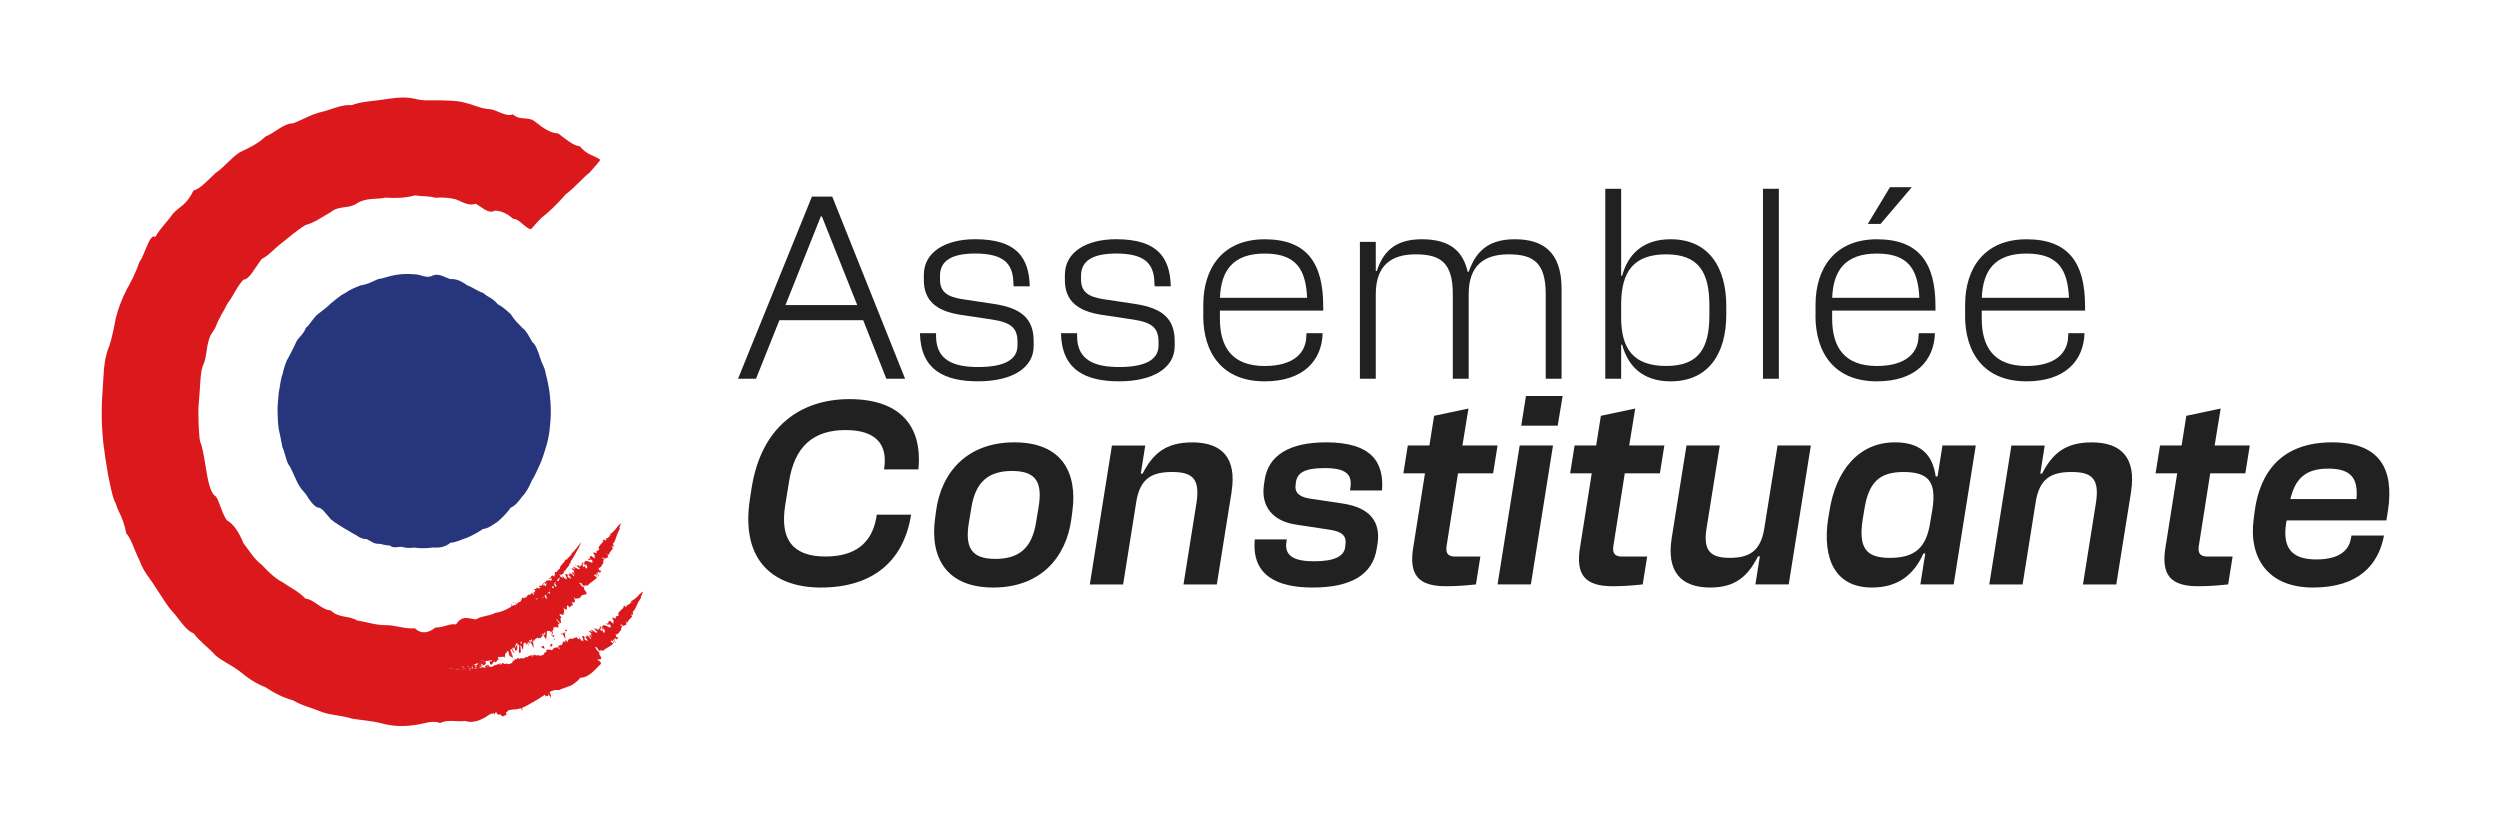
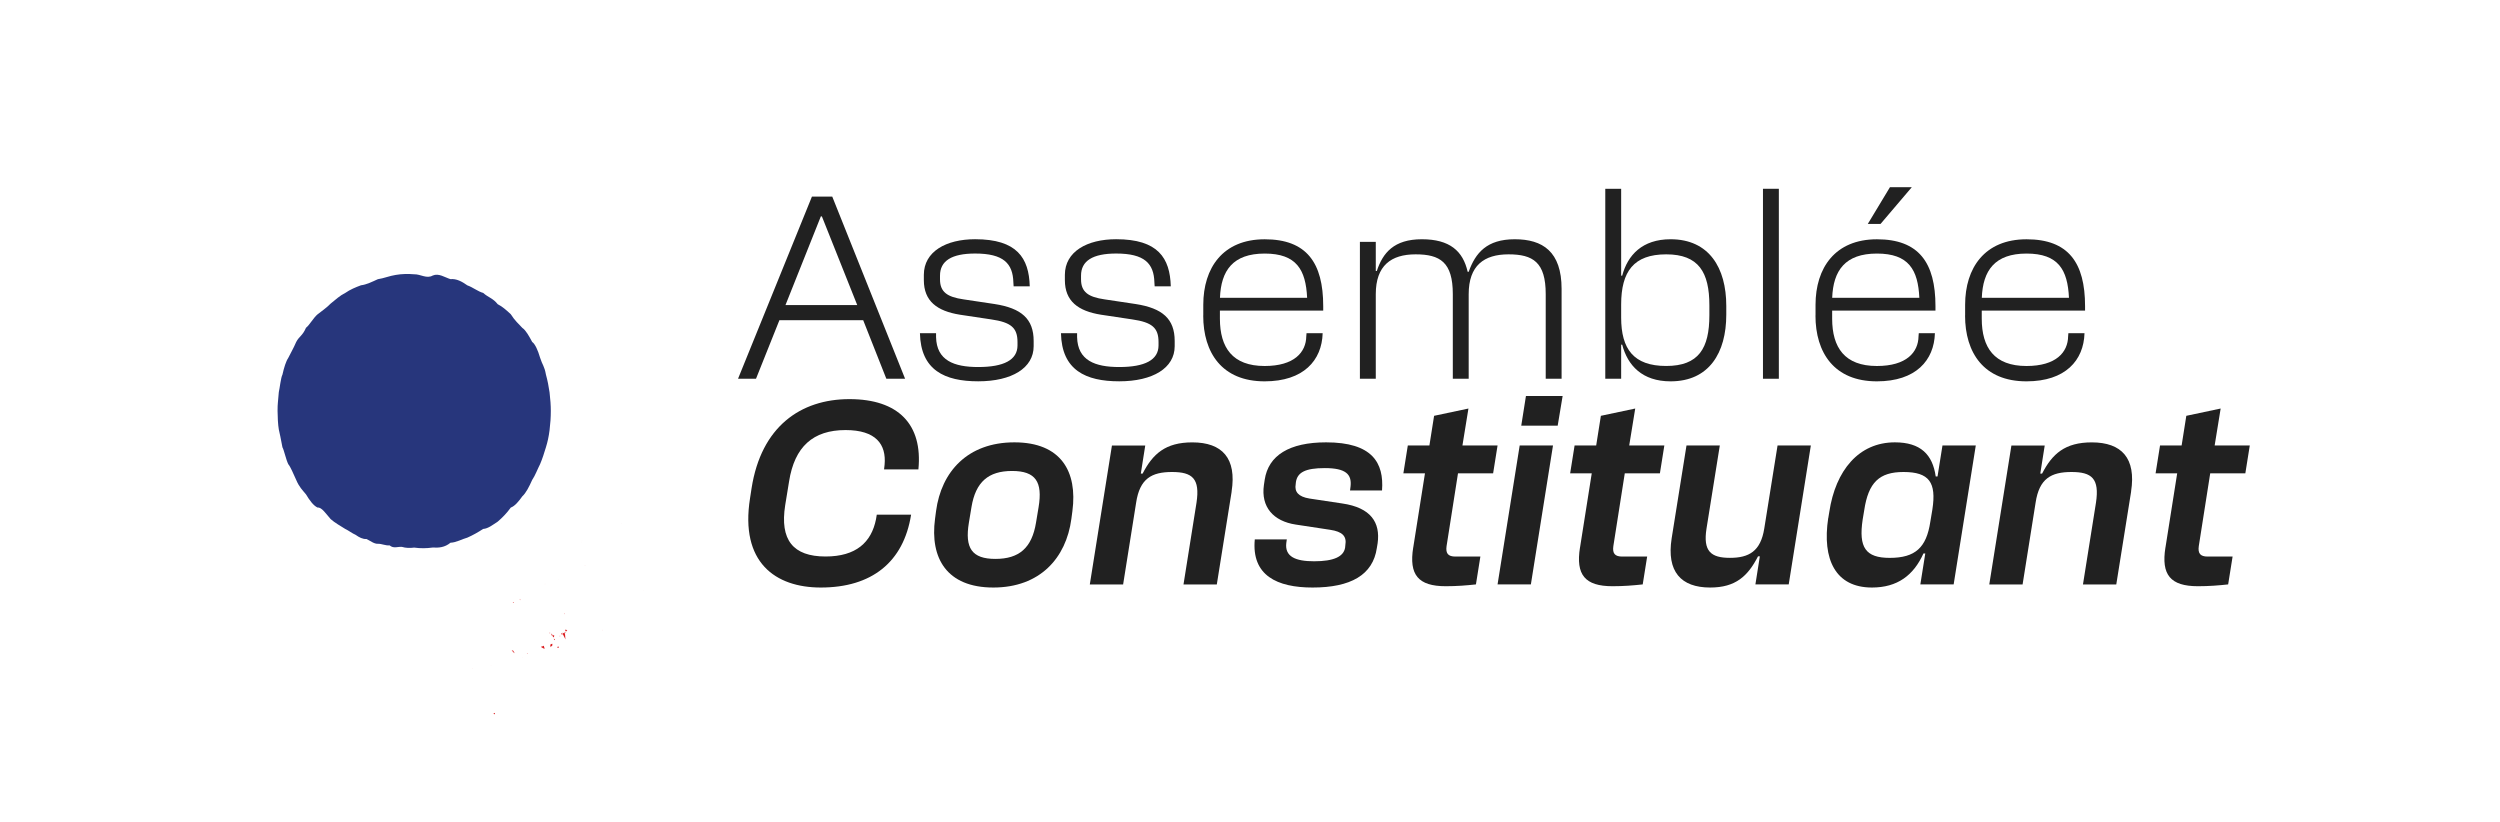
<svg xmlns="http://www.w3.org/2000/svg" id="Calque_1" data-name="Calque 1" viewBox="0 0 800 263.11">
  <g stroke-width="0">
    <path fill="#27367c" class="cls-2" d="M176.26,131.5c0,2.09-.14,4-.4,6.17-.26,2.07-.65,3.81-1.16,5.45-.51,1.67-1.14,3.71-1.87,5.4-.74,1.41-1.59,3.71-2.53,5.05-.95,2.13-2,4.21-3.14,5.23-1.14,1.59-2.38,3.14-3.7,3.62-1.32,1.81-2.72,3.24-4.2,4.51-1.48.94-3.03,2.23-4.65,2.33-1.62,1.06-3.31,2.01-5.05,2.78-1.74.47-3.55,1.57-5.4,1.63-1.85,1.52-3.75,1.66-5.69,1.54-1.94.27-3.92.31-5.93.02-1.34.17-2.67.16-3.98-.24-1.31-.09-2.61.63-3.88-.47-1.28.14-2.53-.55-3.76-.51-1.23.06-2.45-.98-3.63-1.52-1.19.07-2.35-.52-3.49-1.34-1.14-.49-2.25-1.39-3.33-1.89-1.62-1.06-3.17-1.83-4.65-3.14-1.48-1.65-2.88-3.88-4.2-3.7-1.32-.62-2.55-2.29-3.7-4.22-1.14-1.38-2.19-2.37-3.14-4.63-.95-2.06-1.8-4.17-2.53-5.03-.74-1.47-1.37-4.58-1.87-5.41-.51-2.9-.9-4.43-1.16-5.69-.26-1.43-.4-4.14-.4-5.93,0-2.61.14-2.53.4-6.04.26-1,.65-4.69,1.16-5.58.51-2.28,1.14-4.31,1.87-5.37.74-1.54,1.59-2.9,2.53-5.08.95-1.85,2-1.92,3.14-4.55,1.14-.88,2.38-3.21,3.7-4.3,1.32-1.07,2.72-1.94,4.2-3.45,1.48-1.21,3.03-2.61,4.65-3.39,1.62-1.13,3.31-1.81,5.05-2.46,1.74-.2,3.55-1.11,5.4-1.95,1.85-.26,3.75-1.07,5.69-1.36,1.94-.34,3.92-.38,5.93-.21,2.01-.06,3.99,1.52,5.93.4,1.94-.84,3.84.59,5.69,1.16,1.85-.21,3.65.74,5.4,1.99,1.74.6,3.43,1.99,5.05,2.41,1.62,1.46,3.17,1.7,4.65,3.61,1.48.74,2.88,1.98,4.2,3.23,1.32,2.1,2.55,3.1,3.7,4.37,1.14.76,2.19,2.72,3.14,4.48.95.69,1.8,2.59,2.53,5.05.74,2.37,1.37,2.6,1.87,5.4.51,1.85.9,3.83,1.16,5.69.26,2.3.4,4.1.4,5.93Z" />
    <g>
      <path fill="#db191c" d="M166.54,192.05l-.14-.41c-.2.15.03.25.14.41Z" />
      <path fill="#db191c" d="M185.43,174.67c.04-.08.07-.15.1-.22-.06.14-.07.16-.1.22Z" />
      <path fill="#db191c" d="M174.38,186.92s.02,0,.04,0c0-.19-.03-.13-.04,0Z" />
      <polygon fill="#db191c" points="166.57 192.13 166.59 192.12 166.54 192.05 166.57 192.13" />
      <polygon fill="#db191c" points="186.09 173.32 186.01 173.47 185.98 173.56 186.09 173.32" />
      <path fill="#db191c" d="M186.26,172.87s-.02.04-.1.2l.03-.05.06-.15Z" />
      <path fill="#db191c" d="M164.02,192.94c.15-.23.73.25.26-.29-.11.06-.14.24-.26.29Z" />
      <path fill="#db191c" d="M163.72,208.11c.51.53,1.23,1.39.83.66l-.43-.7c-.08.19-.22.15-.39.04Z" />
      <path fill="#db191c" d="M180.51,196.12c.03.17.09.34.24.49-.03-.18-.12-.34-.24-.49Z" />
      <path fill="#db191c" d="M187.19,180.99s.04.01.07.02c-.12-.27-.13-.2-.07-.02Z" />
      <polygon fill="#db191c" points="178.76 185.51 178.65 185.38 178.74 185.51 178.76 185.51" />
      <polygon fill="#db191c" points="198.73 167.56 198.79 167.29 198.74 167.46 198.73 167.56" />
-       <path fill="#db191c" d="M198.86,166.8s-.01.04-.06.22l.03-.06c0-.06.02-.11.03-.16Z" />
      <path fill="#db191c" d="M158.41,228.25c-.06-.06-.09-.09-.14-.14-.11.13-.22.24-.4.22.24.26.48.41.54-.08Z" />
      <path fill="#db191c" d="M192.83,201.67s.04.02.07.03c-.09-.28-.11-.21-.07-.03Z" />
-       <path fill="#db191c" d="M205.74,189.4c.12-.3-.34.3-.44.18-.09.37-.87.53-1.03,1.11-.14.06,0-.13-.1-.12,0,.17-.1.32-.38.52v-.05c-.63.68-1.03.87-1.96,1.45l.29.12c-.19.13-.3.1-.44.13.17.45.49-.4.7.04-.7-.16-1.1,1.11-1.88.75-.26.22.4.19.15.42l-.25-.08.17.25c-.2.12-.53,0-.7-.12.06-.02.08-.13.11-.18-.46,0-.56.58-.71.58l.37-.11c-.5.77-1.67,1.24-1.85,2.24l.23.11c-.15.76-.61.19-.99.83l-.03-.06c.09.27.04.5-.14.61-.09-.33-.73-.18-.8-.58-.15.84.04.51.45,1.55l-.43-.24c.19.4.35.57.18.92-.08-.49-.72-.35-.87-.95-1.38-.24-.06,1.52-1.52.61.76,1.23,1.09.12,1.15.46.46.2.54.93.26,1-.2.16-1.64-1.01-2.11-.61.05-.03-.02-.12.03-.15-.45-.13.02.66-.65.39.53.76-.33.19.48,1.07l.24-.56c-.03.42.73,1.63-.15,1.5-.14-.21-.25-.54-.29-.74-.37-.16-.06.37-.44.2-.82-.91.35-.63-.02-1.5-.49-.26.1,1.02-.68-.02.97,1.35-.63.21-.06,1.4l-.5-.56c.03.13.17.47.06.53l-.5-.84c.31.81-1.02-.15-.97.37.53-.4.76.59,1.37.83.05,1.28-1.76-1.19-2.26-.39.03-.15.7.08.79.46-.25-.01-.64-.1-1.01-.35-.38.48.63.56.75,1.08-.82-.6.03.48.02.89l-.55-.62c-.92.01,1,1.41.06,1.31l-.55-1.04-.07.42-.57-.77c.18.74-.03.67-.49.67.46.41.97,1.21.74,1.43-.5-.27-.44-.7-.71-.34-.27-.48-.62-1.06.05-.56-.17-.23-.27-.47-.43-.69-.57-.32-.55.22-.67.32.07,0,.16-.02.27.06l.26,1.3c-.29-.2-.4-.45-.5-.7-.05.15.14.51.03.68-.42-.59-.9-1.16-.89-1.56v.95c-.22-.22-.79-.51-.9-.76-.09-.03-.14.01-.17.08-.69.29-1.3.65-1.74.33-.24-.25-.28.35-.44.44l-.14-.36c-.16.85-.24.4-.5,1.3.03-.43-.1-.61-.36-.79-.02-.03-.03-.05-.06-.08-.01,0-.01.02-.02.03-.03-.02-.06-.04-.09-.06v.21c-.03.07-.05.13-.11.14.01-.04.05-.05.09-.04l-.03.59-.32-.51c-.01.06-.04.11-.07.14-.07-.07-.16-.14-.28-.24.09.13.12.2.19.31-.09.04-.21.04-.33.04.08-.04.01-.07-.03-.17.25.79-.47.98-.43,1.38-.48-.66-.38.37-.79-.26-.01.12-.05.24-.1.34.21.28.39.63.17.53-.02.01-.02.02-.03.03l.22.36c.19.38-.25-.04-.58-.29-.09-.04-.19-.09-.28-.14-.02,0-.04.02-.06.02,0-.02.01-.03.03-.03-.14-.06-.26-.07-.34.12-.62-.33-.83.62-1.33.78-.09-.04-.19-.1-.31-.19,0-.02.03-.02.02-.04-.02,0-.04,0-.07.01-.03-.02-.06-.04-.09-.07.02.02.05.05.07.07-.5.13-1.16-.19-1.36.2l.16.36c-.32.29-.58.5-.9.57l.13.42c-.51-.02-1.28.88-1.84.13-.01.34-.66.08-.89.24l-.16-.28c-.37-.02-.55.14-.72.28.04.02.07.03.12.06-.11.27-.31.22-.51.12-.13.01-.29,0-.5-.09-.02-.28.23-.05.5.09.17-.02.28-.09.4-.17-.76-.39-1.21.12-1.72.31l.11.19c.16.32-.13.07-.42-.16l-.52.29c.1-.28-.08.19-.28.16-.16.17-.5.15-.78.03l-.4.06s.01-.02.03-.03c-.08.06-.16.1-.25.12-.08.14-.21.26-.2.09.03.04.02-.03.01-.08-.09-.02-.19-.06-.3-.14.13.06.27.05.25-.1-.22.09-.48.06-.73.04,0,.02-.03.02-.04.04.04.07.12.12.21.17.02-.02.02-.02,0,0h.02s-.02,0-.02,0c-.01.03-.04.08-.04.12-.33-.01-.19.08-.15.21-.32-.26-.48-.2-.68-.28l.12.28c-.32.29-.58.5-.9.57l.13.42c-.51-.02-1.29.88-1.84.13-.01.34-.66.08-.89.24l-.16-.28c-.37-.02-.55.14-.72.28.04.02.07.03.12.06-.11.27-.32.22-.51.12-.13.01-.29,0-.5-.09-.02-.28.23-.05.5.09.17-.02.28-.09.4-.17-.87-.45-1.32.32-1.95.39l-.03-.08-.56.32c.1-.28-.08.19-.28.16-.16.17-.5.15-.78.03l-.4.06c.39-.26-.13-.37-.22-.65l-.19.28c-.14-.12.1-.26-.1-.29-.13.19-.62.27-.71.58.04.07.12.12.21.17.02-.02.02-.02,0,0h.02s-.02,0-.02,0c-.01.03-.04.08-.04.12-.33-.01-.19.08-.15.21-.46-.38-.59-.06-.98-.51.49.5-.81.14-.47.61-.36-.38-.19,0-.43-.33.4.07.69-.37.94-.62l-.35-.2c.08-.52.69.05.83-.15-.09.14-.38.08-.41-.03l.16.36c.45.07.71-.28.96-.54-.31-.07.28-.31,0-.54l-.2.1c-.13-.11.05-.28.14-.43.06.01.14-.01.21,0,.01,0,.03,0,.04,0,.39,0,.83-.1,1.22-.19l.12-.05h.09s-.11.03-.11.03c.14-.03.28-.05.39-.06,0,0,0,0,0,0,.12,0,.21.01.28.07-.17-.07-.4.09-.48.24l.37.1c-.26.08-.56-.24-.9,0,.01.02.01.05.02.08l.11-.03c.16.08.23.14-.04.17.04-.02,0-.03-.05-.04.03.24-.02.55.29.79.83.25.49-.73,1.27-.91-.05-.02-.11-.03-.15-.05l.18-.07s0,0,0,0h0,0c.03.07.15.17.14.23,0-.02-.04-.03-.07-.05.02.13.07.31.34.14.22-.18.37-.43.48-.7.15-.1.29-.17.44-.13l-.32-.78s0-.01,0-.02c.07-.01.11-.08.17-.11.07.04.14.08.18.13.55-.17.95-.02,1.55-.17.06.07.18.23.21.37.07-.07.12-.2.17-.35-.02,0-.03.02-.05.03l-.03-.11s.08-.03.11-.06c.07-.31.07-.65,0-.88.17.03.28-.04.36-.18.08,0,.16,0,.26-.11-.08-.04-.13-.07-.17-.1.01-.03.02-.06.03-.09.08-.03.17-.1.11-.32.26-.17.19.23.37.31.03-.08.08-.3.03-.45.3.33.1,1.05.35,1.5l.09-.06c.03.08.02.15,0,.22.15.15.46.3.72.43.08-.02.14,0,.19.09.11.05.2.09.22.1,0-.06-.05-.2-.07-.31h0c-.12-.55-.49-1.52-.82-2.18.02,0,.04,0,.06-.01.13.1.27.22.4.31-.15-.16-.28-.28-.37-.33.06-.04.13-.13.19-.25.11.06.19.06.25.02l.32.52s.02-.02.03-.04c.25.18.05-.2-.23-.65.09-.21.13-.48.34-.43l-.11.39c.09.11.39-.17.45-.39.02.02.04.04.06.07.07.3.14.95.33,1.1.59-.1.69-1.38.43-1.94l-.58.94c-.21-.46.4-.72.14-1.28l.77-.16h0c-.1.09-.28.33-.08.53.31-.17.2.01.5.14-.08.53-.14,1.53-.17,2.39.22-.02.44-.05.66-.1.03-.84-.11-1.91-.16-2.29.34,0,.66,1.08.67,1.31.61-.18-.03-1.71.59-1.82l-.31-.13c.09-.16.67-.17.53-.34.23.23.62.84.57,1.08l.07-1.22c-.03.14.39.97.43,1.13.22-.06-.09-1.14-.28-1.22.67.43.42.14,1.07.72.09-.11-.42-.9-.55-.96.16-.35.36-.32.52-.29v-.02s.02.03.02.03c.18.03.31.04.26-.53l.39,1.58-.65-1.05h-.02c-.26.58.76,1.97.97,2.66l-.24-3.01c.04.17.35,1.03.4,1.12-.28-.81.74-1.41,1.3-1.58l-.07.05c.03.32.58.3.62-.06.05.17-.02.14-.09.19.21.13.26.01.27-.18,0,.07.02.13.03.2.08-.07.1-.19.1-.32.02.04.04.09.06.13.12-.41.88-.42.28-1.26.26.1.35-.09.58.37l.34-.89c0,.12.1.41.32.37-.42.07-.31,1.11-.81.62.28.56.58.79.65,1.35.56-.63.43-1.8.5-2.68l.82.07-.12-.27.46.58c0-.19-.03-.34.02-.29.05.05.08.14.1.26.05-.07.07-.16.06-.24.21.32.33.77.41,1.18h0c-.02-.15-.15-.4.14-.37,0,0,0,0,0,0,0-.46-.07-.9-.44-1.11l.56.17c.04-.87.04-.7.26-1.45.16.2.14.47.32.58-.06-.91,1.37.31,1.07-.36.19-.33-.21-.61-.14-.9.03.07.1.22.16.2l-.03-.29s.07.02.11.04c.03.07.08.14.22.15.04-.11.07-.17.11-.26-.08-.06-.16-.12-.24-.17-.29-.4-.9-1.06-.79-1.38.49.48.99,1.44,1.32,1.33.48.32-.64-2.33.52-1.62-.41-.34-.81-.68-.89-1.13.14-.36,1.97.9,1.15-.57.12.08.22.17.31.27-.07-.5.19-1.11-.27-1.87,2.33,2.29.15-2.29,2.13-.05l.48-.68.19.24c.51-.22.15-.88-.2-1.52.22.06.34.32.44.44.93-.11.9-.27.35-1.75l.69.62c-.25-.49,1.76.23,1.5-1.09.07.08.18.21.23.35-.18-1.33,3.08.16.96-2.29l-.21-.95c-.64.36-.93-1.01-1.5-1.15.05-.32,1.17.12,1.06.48l-.15-.07c1.11,1.2,1-.26,1.79.49.81-1.15,2.29-1.67,3.05-2.75l-.95-.59.32-.33c.27.07.76.42.54.66.58.25-.1-.79-.27-.94.71-.24.85,1.01.98.87l.09-.28-.13-.03c-.22-.46-.57-.77-.32-1.06.3-.07.58.3.67.24.06.05.1.04.1-.11l.38-.44-.77-.31c-.18-.46.33-.42-.54-.77,1.34.56,1.55-1.48,2-1.44-.25-.62-.05-.9.23-1.24-.17,0-.84-.4-.56-.65,1.22,1.04.91-.18,1.94.17-.71-.17.35-1.05-.66-1.23.25-.2.45.29.84.27-.07-.94,1-1.3,1.22-2.25-.12-.09-.39-.08-.49-.38l.83-.04c0-.21-.62-.59-.08-.64-.12-.02-.29-.05-.28-.18.64-.65.87-1.57,1.17-2.45.26-.9.71-1.69,1.1-2.5-.14.2-.11.03-.06-.15-.05.11-.09-.05-.15-.06.13-.21.25-.43.34-.67-.04-.18.21-.79.2-.89l-.07.23c.08-.31-.3.34-.42.23-.05.37-.81.62-.91,1.22-.13.07-.01-.13-.11-.11.01.17-.06.33-.33.56v-.05c-.56.74-.93.98-1.79,1.66l.29.09c-.18.15-.29.14-.42.18.22.42.44-.45.69-.04-.71-.08-.97,1.23-1.78.96-.23.25.42.14.19.4l-.25-.05.2.22c-.18.15-.52.06-.7-.04.06-.03.06-.14.09-.19-.45.05-.49.63-.64.65l.36-.15c-.42.82-1.52,1.42-1.6,2.42l.24.09c-.07.77-.58.26-.9.93l-.03-.06c.11.26.09.49-.07.62-.13-.32-.74-.1-.85-.48-.07.85.09.5.61,1.48l-.45-.19c.23.38.41.52.27.89-.13-.48-.74-.26-.95-.84-1.38-.09.09,1.51-1.44.78.88,1.13,1.08,0,1.19.32.47.15.63.86.36.96-.18.18-1.73-.81-2.14-.36.05-.04-.04-.11.01-.15-.46-.08.09.65-.6.46.6.69-.3.22.58,1.01l.18-.58c0,.42.88,1.53,0,1.5-.16-.19-.3-.51-.36-.7-.38-.11-.02.37-.42.25-.9-.81.28-.67-.18-1.48-.51-.2.2,1-.68.06,1.1,1.23-.6.28.09,1.39l-.55-.5c.04.12.21.44.11.52l-.58-.78c.39.77-1.02-.03-.92.47.49-.46.81.5,1.44.66.18,1.26-1.86-.98-2.28-.13.01-.15.7,0,.83.37-.25.01-.65-.03-1.04-.23-.33.52.68.48.85.98-.87-.5.07.47.11.87l-.61-.55c-.91.12,1.13,1.29.2,1.29l-.65-.96-.02.42-.65-.69c.25.72.04.67-.42.72.49.36,1.09,1.09.88,1.32-.52-.21-.5-.64-.74-.26-.32-.44-.72-.98,0-.56-.19-.21-.32-.43-.5-.64-.59-.25-.52.28-.63.39.07-.02.16-.03.27.03l.39,1.26c-.31-.16-.44-.4-.56-.63-.03.15.19.49.1.67-.47-.53-1-1.04-1.04-1.44l.1.94c-.22-.17-.67-.35-.88-.55.06-.08.11-.15.18-.23-.12.04-.47-.17-.2-.42.54.62.67-.32,1.27-.22-.43,0,.53-.92-.1-.88.23-.21.22.15.49.07.22-.76,1.03-1.25,1.44-2.07-.05-.06-.23,0-.22-.23l.56-.18c.06-.18-.24-.38.12-.52-.07,0-.18.01-.13-.1,1.13-1.37,1.77-3.16,2.8-4.62-.14.2-.08.05,0-.12-.06.1-.04-.03-.08-.02.14-.21.27-.42.39-.64.02-.15.34-.73.36-.81l-.1.21c.13-.29-.28.35-.32.27-.13.33-.67.68-.89,1.22-.1.09.03-.11-.04-.08-.04.15-.13.3-.36.54v-.04c-.55.73-.85,1.01-1.59,1.74l.17.02c-.16.16-.23.17-.33.22.02.32.41-.47.46-.15-.44.06-.98,1.22-1.43,1.14-.22.26.23.05.01.3h-.15s.07.16.07.16c-.16.16-.36.15-.45.09.05-.03.08-.13.11-.18-.32.12-.51.63-.62.67l.28-.19c-.51.77-1.42,1.48-1.78,2.33l.14.02c-.27.65-.47.32-.89.95v-.04c0,.2-.09.39-.24.53,0-.24-.48.06-.45-.23-.3.71-.09.4-.02,1.09l-.26-.07c.05.26.13.35-.07.67.05-.36-.44-.07-.42-.5-.95.21-.39,1.2-1.25.92.28.73.77-.22.75.03.29.03.19.56-.03.7-.07.06-.23.04-.42,0-.05-.05-.08-.08-.14-.15-.04.01-.05.07-.06.11-.28-.04-.59-.05-.81.17.05-.04,0-.08.05-.12-.31.03-.13.5-.57.49.22.43-.29.24.11.68l.31-.5c-.12.33.18,1.03-.46,1.18-.06-.12-.06-.34-.05-.48-.24-.01-.13.29-.38.28-.41-.46.41-.58.32-1.13-.31-.06-.16.75-.51.18.43.75-.53.34-.36,1.09l-.25-.28c0,.09.02.31-.07.38l-.19-.49c.05.53-.74.19-.83.56.51-.46.45.23.86.22-.26.94-1.08-.38-1.66.37.06-.12.53-.15.51.11-.19.06-.48.11-.71.03-.41.47.36.23.33.58-.5-.21-.09.35-.18.65l-.29-.3c-.72.28.46.75-.25.95l-.2-.6-.15.33-.28-.39c-.02.31-.09.42-.23.5-.17.04-.34.11-.51.21-.01-.03-.03-.07-.05-.09-.38-.07-.49.32-.61.43.06-.03.13-.06.2-.04h0c-.23.19-.47.4-.7.63-.1-.17-.17-.34-.12-.51l-.21.68c-.14-.09-.53-.13-.56-.28-.41.04-.18,1.06-.73,1.12.03.07.04.15,0,.25-.39.2-.98.07-1.05.77l-.66-.35c-.15.26.35.37.51.63-.24.07-.49.08-.74.02-.01,0-.02-.02-.03-.02,0,0,0,0,0,0-.04-.01-.09-.01-.13-.03-.22.16-.44.28-.66.43,0-.5.22-.54-.29-.76.46.63.07.81-.18,1.07-1.57.96-3.18,1.58-4.81,1.79-2.02,1.12-4.08.84-6.17,2.08-2.09-.08-4.22-1.65-6.37,1.6-2.15-.36-4.34,1.16-6.54.98-2.21,1.72-4.43,2.31-6.68.27-3.18.28-6.31-1.06-9.38-1-3.07.04-6.07-1.07-9-1.47-2.93-1.75-5.78-.65-8.54-3.27-2.76-.04-5.43-3.59-7.99-3.72-2.57-2.59-5.03-3.6-7.37-5.26-2.34-1.16-4.56-3.34-6.65-5.58-2.09-1.43-4.05-4.5-5.86-6.91-1.81-4.33-3.48-6.2-4.98-7.11-1.5-.76-2.85-7.1-4.02-7.98-1.17-.64-2.17-3.27-2.97-8.56-.81-5.07-1.43-8.09-1.85-8.6-.42-1.36-.63-6.52-.63-9.79,0-2.52.22-2.79.63-9.77.42-6.19,1.04-3.89,1.85-8.62.81-6.65,1.8-6.29,2.97-8.61,1.17-3.16,2.51-4.93,4.02-7.93,1.5-1.74,3.17-5.73,4.98-7.39,1.81.07,3.77-4.01,5.86-6.64,2.09-.93,4.31-3.61,6.65-5.31,2.34-1.82,4.8-4.04,7.37-5.53,2.56-.61,5.23-2.56,7.99-4.09,2.76-2.29,5.61-.91,8.54-2.9,2.93-1.81,5.93-1.11,9-1.77,3.07.2,6.2.18,9.38-.71,2.23.33,4.44.14,6.63.75,2.19-.19,4.36,0,6.5.49,2.14.88,4.26,2.24,6.34,1.42,2.08,1.06,4.13,3.42,6.14,2.22,2.01,0,3.98.93,5.91,2.64,1.93-.14,3.81,3.05,5.65,3.29,0,.18,1.39-1.72,3.47-3.7,2.08-1.64,4.86-4.19,7.63-7.42,2.78-2.07,5.55-5.36,7.64-6.96,2.08-2.33,3.47-3.92,3.47-4.16-2.14-1.45-4.33-1.53-6.57-4.3-2.24-.23-4.53-2.34-6.87-4.09-2.34-.07-4.72-1.58-7.14-3.54-2.42-2.24-4.89-.31-7.38-2.57-2.5.9-5.03-1.55-7.6-1.68-2.57-.11-5.16-1.48-7.79-2.05-2.62-.76-5.27-.65-7.95-.76-2.67-.05-5.37.24-8.08-.51-3.45-.8-6.86-.2-10.23.28-3.36.51-6.68.57-9.94,1.76-3.26-.26-6.46,1.42-9.59,2.17-3.13.65-6.2,2.54-9.2,3.67-3-.04-5.92,3.13-8.76,4.18-2.84,2.67-5.59,3.75-8.26,5.07-2.67,1.65-5.24,5.01-7.71,6.6-2.47,2.24-4.85,5.05-7.12,5.65-2.27,4.72-4.43,5.05-6.47,7.3-2.04,2.83-3.97,4.57-5.77,7.54-1.8-1.36-3.48,6.22-5.02,7.92-1.54,4.39-2.95,6.81-4.22,9.1-1.27,2.63-2.4,5.12-3.37,8.95-.98,5.28-1.8,8.54-2.47,9.84-.67,2.32-1.18,3.28-1.52,9.57-.34,5.58-.52,7.02-.52,10.6,0,4.42.18,6.48.52,10.07.34,2.91.85,6.14,1.52,10.1.67,3.23,1.5,7.75,2.47,9.14.98,3.45,2.1,3.6,3.37,9.65,1.27,1,2.68,5.52,4.22,8.62,1.54,4.05,3.22,5.46,5.02,8.4,1.8,2.62,3.73,6.11,5.77,8.21,2.04,2.31,4.2,5.96,6.47,6.63,2.27,2.92,4.64,4.43,7.12,7.17,2.47,2.01,5.05,3.02,7.71,5.07,2.67,2.23,5.42,4.01,8.26,5.08,2.84,1.93,5.76,3.33,8.76,4.17,3,1.78,6.06,2.37,9.2,3.72,3.13,1.1,6.34,1.05,9.59,2.12,3.26.55,6.57.7,9.94,1.61,3.36.88,6.78.98,10.23.43,2.72-.23,5.43-1.67,8.11-.63,2.68-1.24,5.35-.3,7.98-.64,2.64.81,5.24-.23,7.82-2.07.25-.13.49-.23.74-.32.18.14.32.22.43.23-.09-.1-.18-.2-.26-.3.14-.05.27-.09.41-.13.08.06.16.12.25.22.17-.2.32-.45.73-.31l.24.59c.21-.25,1,.48.93-.18.79,1.62,1.45.14,2.02.35l-.25-.84c.31-.02.53-.28.79-.65.5-.08,1-.17,1.5-.3.19.13.34.1.45-.02.69.02,1.38-.12,2.07-.35.42.57.87,1.21.58.53l-.3-.62c1.58-.6,3.15-1.67,4.7-2.5.73-.42,1.45-.91,2.17-1.39,0,0,0,0,0,0,0,0,0,0,0,0,.18-.12.36-.24.54-.36.13.19.22.38.25.65.25-.74,1.15.44.79-1.12.32.48.27.79.47,1.06-.02-.13-.07-.51.14-.24.2.27.14.46.18.71.32-.22.08-1.01-.32-1.94.99-.5,1.97-.78,2.95-.57,1.2-.58,2.39-.86,3.57-1.39.28.14.33.08.24-.12.12-.06.24-.11.35-.17.04.01.08.06.11.05.11.09.14,0,.14-.19.83-.48,1.65-1.13,2.47-2.18,2.25.15,4.44-2.16,6.58-4.44,0-.73-.47-.87-1.26-1.34.77-.18,2.18.37.77-1.65l-.11-.97c-.68.29-.82-1.12-1.38-1.32.08-.31,1.15.26,1.01.6l-.14-.08c.99,1.33,1.02-.15,1.74.69.93-1.05,2.46-1.41,3.34-2.4l-.89-.7.35-.29c.26.1.72.5.47.72.56.32-.01-.8-.17-.97.73-.16.74,1.11.89.98l.11-.27-.13-.04c-.18-.49-.49-.83-.21-1.1.31-.04.55.37.64.32.05.05.1.05.11-.1l.42-.4-.73-.4c-.13-.48.38-.38-.46-.83,1.28.71,1.71-1.31,2.15-1.21-.18-.65.05-.91.36-1.21-.17-.01-.8-.5-.49-.71,1.12,1.18.93-.08,1.92.39-.7-.25.46-1.01-.53-1.3.27-.17.42.34.81.36.02-.95,1.13-1.18,1.45-2.11-.11-.11-.38-.13-.45-.44l.83.05c.03-.21-.56-.66-.02-.65-.11-.03-.29-.08-.26-.21.71-.57,1.04-1.47,1.43-2.31.35-.87.88-1.6,1.36-2.37-.16.19-.11.02-.04-.16-.06.1-.09-.06-.14-.07.15-.2.29-.41.41-.62-.02-.18.3-.77.29-.86l-.09.22ZM191.81,182.89l-.19-.04c-.05-.3.06-.14.19.04ZM176.2,207.86c.05.05.11.11.17.17-.11,0-.24-.03-.39-.14.09.04.18.03.22-.03ZM165.99,210.76c-.09.02-.14.03-.18.04,0-.01,0-.02-.04-.04.07,0,.15.01.23,0ZM156.06,213.18c.49-.26-.08.6-.06.25.08.1-.05-.3.06-.25ZM155.86,213.42c-.09.02-.14.03-.18.04,0-.01-.01-.02-.04-.04.07,0,.15.01.23,0ZM146.65,214.25c.16.08.23.14-.04.17.08-.03-.15-.05-.21-.1l.25-.07ZM146.47,214.19c.12-.05.16-.11.15-.05.07-.13.09-.06.13-.03l-.28.07ZM178.05,187.63c-.03.34-.3.08-.6-.25l.23-.25-.45-.1c0-.33.36-.39-.16-.51.08.02.16,0,.23,0,.39.31.83.67.75,1.11ZM177.06,187.41s.03.08.05.12h-.11c.02-.1.04-.12.06-.12ZM176.79,187.59c.19-.1.29.04.36.06.13.43.09.72-.48.44-.02-.08-.02-.15-.02-.22.05-.05.13-.06.15-.15l-.08-.04s.03-.06.07-.1ZM173.57,191.18c.07-.06.13-.13.19-.18.31.51.07.33-.19.18ZM173.26,191.58s-.03-.03-.05-.06c.01-.01.02-.02.03-.03,0,.03,0,.05.02.09ZM172.38,191.8s0,0,0,0h0ZM171.78,192.06c-.15-.16-.16-.6-.42-.6.02-.04.07-.05.11-.07.22.24.38.48.31.67ZM176.02,188.7l-.28-.15.1-.09c.07.09.1.15.18.25ZM175.89,189.94c-.17-.03-.35-.14-.5-.28.15-.13.28-.26.41-.4.2.36.33.66.09.68ZM175.22,189.8l.05.32c-.06.02-.16-.07-.23-.16.06-.05.13-.1.19-.15ZM174.65,190.26l-.02.03h0s.02-.02.02-.03ZM174.62,190.29c.2.39.44.97.53,1.24-.37-.2-.12-.27-.37-.51l.15.73c-.56-.46-.77-1.17-.52-1.24-.01-.01-.02-.01-.03-.03.08-.06.15-.13.23-.19ZM172.02,191.62l-.08-.02c-.1-.08-.19-.15-.3-.26.24-.02.51.08.38.28ZM154.86,211.06s.05.03.07.04c-.08,0-.16,0-.19.01l.12-.05ZM152.45,214.06l.02-.25.2-.13-.21.38ZM145.93,214.29c-.1,0-.15,0-.19-.01.14.07-.2,0,0,0-.01,0-.03-.01-.04-.02.45-.03.17-.05.24.03ZM148.3,214.37c-.03-.09-.22-.12-.32-.16l.18-.07c-.03-.06.01-.11.27-.11l-.27.11c.03.07.15.17.14.23ZM148.83,213.84h-.11s-.31.13-.31.13c.08-.05.01-.11,0-.16l.31.02.14-.07-.02.07ZM148.1,213.42l-.04.03c-.27-.05-.07-.14,0-.2.01.05-.1.1.03.13.14,0,.16-.07.2-.1.18.13.25.23.35.38.04-.03-.3-.21-.54-.24ZM147.65,213.91c.23-.14.03-.21.13-.32.36.1.02.23-.13.32ZM149.4,214.35l.12-.08-.25.24.14-.15ZM149.69,213.45c.02-.08-.06-.2.22-.19l-.03-.1.27.14-.46.16ZM151.09,211.27s.08,0,.1,0c0,0,.11.01-.1,0ZM151.47,212.53c.19.01.09.13-.09.17l-.03-.11s.09-.02.12-.06ZM153.12,213.93l-.02-.22.16.07-.14.15ZM153.69,212.16l-.06.26-.14-.28.19.02ZM146.21,214.02c-.25.08-.06.1.09.14-.49.03-.58-.11-.09-.14ZM148.92,214.04h.11s0,0,0,0c.14,0,.22,0,.25,0-.04,0-.12,0-.24,0l.14.17c-.17-.03-.23-.13-.25-.17ZM150.13,214.29c.24.1.42.11.57.04-.13.11-.28.23-.48.26.11-.09-.19-.17-.09-.3ZM150.79,213.87c-.16.03-.3.05-.42.14-.19.02-.13-.1-.12-.16-.11.01-.21.03-.31.06-.05.05-.09.1-.15.13-.01-.02-.03-.04-.05-.05.06-.03.13-.06.21-.08.06-.06.13-.12.27-.09.04-.01.04,0,.04.03.17-.01.35,0,.54.02.1-.02.2-.03.31-.08-.44-.08.27-.32-.3-.21.2-.11.06-.26.42-.32.22.21-.05.35-.11.56.27-.05.42-.08.55-.06l.12-.04-.04.04.61-.04v-.04c-.34-.36-.65-1-.4-1.22.32.16.59-.07.6-.29,0,0,.01,0,.02,0,.05.05,0,.14.01.19l.31-.21c.17.4-.46.64-.24.88-.21-.09-.18-.28-.55-.11-.21.23.37.3.5.4-.27.17-.25.25-.24.35l.03.04h-.03c0,.07-.03.16-.21.28-.22-.14-.34-.21-.48-.23l-.56.18h.02c.09.04.17.07.25.11-.01.06-.17-.04-.25-.1-.1-.03-.21-.06-.32-.07ZM154.59,213.69l-.27.12c.09-.02.01-.11,0-.17.08.03.15.09.28.06ZM153.18,212.9c.06,0,.13-.02.18-.04-.1.05-.18.17-.18.04ZM153.44,212.85h-.04c.19-.07.35-.19.43.05-.19.15-.38.29-.39-.05ZM154.01,211.99l-.11-.04h.33s-.23.04-.23.04ZM153.82,211.34l.14-.1.06.03c.34.04.81-.16,1-.01-.29-.03-.8.07-1.2.09ZM154.71,212.12s.08-.07.06-.13l.34.02c.03.09-.2.08-.4.11ZM157.78,211.25s.04-.04.06-.05c0,0,0,.01.01.02-.02.01-.05.03-.07.04ZM163.82,209.5l-.06.26-.14-.28.19.02ZM163.56,209.97l-.3-.83.08-.04.22.87ZM163.26,207.81s-.04-.06-.06-.1c.02.02.05.03.07.05-.01,0-.02.03-.01.05ZM165.73,205.68h0s0,0,0,0h0ZM166.84,206.07c.01-.22-.35-.07-.35-.32.44.12-.15-.52.31-.47.35.54.18.47.04.79ZM173.04,203.32c-.02-.07-.04-.14-.07-.21.03-.11.11-.14.29,0-.14.04-.2.12-.22.22ZM178.58,185.3s.05.05.08.08l-.06-.1c.12-.15.22-.27.29-.28,0-.14.06-.24.09-.36.08.42.2.93-.22.85.08.12.14.24.14.38-.22.07-.56,0-.8.04.18-.22.34-.45.48-.62ZM177.82,186.22c-.01.11,0,.24.06.43l-.32-.23c.09-.05.18-.12.27-.2ZM141.06,213.94s.11.01-.09,0c.01,0,.08,0,.09,0ZM143.04,213.95l.25-.03-.29.06.03-.02ZM143.69,213.99l.14-.1.06.03c.34.04.81-.16,1-.01-.29-.03-.8.07-1.2.09ZM144.61,213.77l.16-.06.2.03s-.28,0-.36.03ZM146.44,214.02l.45-.2h.09s-.53.2-.53.2ZM197.25,204.1l-.19-.06c-.02-.3.08-.13.19.06Z" />
-       <polygon fill="#db191c" points="205.77 189.59 205.86 189.33 205.79 189.49 205.77 189.59" />
      <path fill="#db191c" d="M205.9,189.06l.04-.05.05-.16s-.02.04-.08.21Z" />
      <path fill="#db191c" d="M176.38,206.67l.21.24c.12-.18.17-.53.18-.91-.19.05-.43.04-.61.3,0-.08-.03-.12-.05-.18-.01.39-.02.76-.01,1.01l.29-.47Z" />
      <path fill="#db191c" d="M177.41,204.86c.08-.1.15-.23.16-.41-.07.05-.18.05-.38-.05.08.15.15.31.22.46Z" />
      <path fill="#db191c" d="M175.8,202.61c.16.06.26.02.32-.06-.2-.1-.34-.12-.32.06Z" />
      <polygon fill="#db191c" points="151.1 213.93 151.1 213.93 151.1 213.93 151.1 213.93" />
      <path fill="#db191c" d="M179.61,202.89c.08.06.19.15.37.31.05-.07-.11-.37-.27-.62-.1.01-.14.1-.09.31Z" />
      <path fill="#db191c" d="M180.91,202.28c.08.21.15.41.18.45-.06-.16-.03-.31,0-.45-.07,0-.14,0-.18,0Z" />
      <path fill="#db191c" d="M178.86,207.21l-.24-.4c-.12.16-.26.26-.37.31.06.02.15.08.25.15.12.05.25.05.36-.07Z" />
      <path fill="#db191c" d="M176.86,203.62c0-.06,0-.12,0-.18,0-.04-.02-.09-.03-.13-.1-.03-.22-.05-.22-.21.14.04.17-.01.16-.08,0,0,0-.01,0-.02-.12-.09-.25-.18-.37-.26.06.39.16.76.44.88Z" />
      <path fill="#db191c" d="M180.74,202.33c-.07.06-.08.15-.23.2l.12.48-.29-.47c-.07,0-.1.02-.21.01l-.03-.07s-.08.04-.12.06c.19.67.8,1.58.96,2.09l-.18-2.3Z" />
      <path fill="#db191c" d="M177.39,203.43c-.07-.04-.2-.14-.31-.22-.03.05-.07.11-.11.2,0-.06-.06-.06-.09-.08,0,.03,0,.07,0,.1.06.28.12.5.23.57l.3-.57Z" />
      <path fill="#db191c" d="M151.09,213.9s-.02,0,.01.03c0-.01,0-.03,0-.03h-.01Z" />
      <path fill="#db191c" d="M181.54,201.63c-.43-.09-.93-.35-.59.27l.18.23c.09-.19.24-.36.42-.5Z" />
      <path fill="#db191c" d="M151.11,213.81s-.01.05-.01.08c.05-.03.19-.05.01-.08Z" />
      <path fill="#db191c" d="M167.21,210.3c.17.03.26.07,0-.02v.02Z" />
      <path fill="#db191c" d="M168.62,209.19s.11,0,.21-.05c0,0,0-.02.01-.02-.05-.03-.09-.04-.16-.14,0,.08-.04.15-.07.22Z" />
      <path fill="#db191c" d="M173.11,206.98s0,.02.01.03c.25.26,1.09.6,1.15.63,0-.19-.13-.57-.27-1-.15.07-.3.11-.44.17l.13.49-.17-.47c-.14.06-.28.11-.4.15Z" />
      <path fill="#db191c" d="M179.18,203.7c.07-.02.08-.14.07-.28-.05.02-.09.04-.15.06.04.1.07.18.08.22Z" />
      <path fill="#db191c" d="M170.79,207.4s.01,0,.01,0c0,0,0,0-.01-.01h0Z" />
      <path fill="#db191c" d="M157.09,212.94v.02c.16.03.25.07,0-.02Z" />
    </g>
  </g>
  <g>
    <path fill="#212121" d="M259.83,62.91h6.49l23.31,58.29h-6l-7.41-18.74h-26.81l-7.49,18.74h-5.75l23.65-58.29ZM274.32,97.63l-11.32-28.39h-.33l-11.32,28.39h22.98Z" />
    <path fill="#212121" d="M294.38,106.62h5.16v1.25c.17,7.49,5.75,9.58,13.49,9.58,8.16,0,12.57-2.25,12.57-6.91v-1.08c0-4.58-2.08-6.33-8.41-7.25l-9.99-1.5c-7.33-1.17-11.57-4.33-11.57-11.08v-1.67c0-7.49,7.16-11.41,16.4-11.41,13.41,0,17.24,6,17.49,15.07h-5.16l-.08-1.25c-.17-6.08-3.16-9.24-12.24-9.24-7.49,0-11.24,2.33-11.24,7.08v1.17c0,4.08,2.33,5.66,7.49,6.41l9.99,1.5c8.58,1.33,12.49,4.75,12.49,11.82v1.67c0,6.99-6.99,11.24-17.74,11.24s-18.4-3.58-18.65-15.4Z" />
    <path fill="#212121" d="M339.51,106.62h5.16v1.25c.17,7.49,5.75,9.58,13.49,9.58,8.16,0,12.57-2.25,12.57-6.91v-1.08c0-4.58-2.08-6.33-8.41-7.25l-9.99-1.5c-7.33-1.17-11.57-4.33-11.57-11.08v-1.67c0-7.49,7.16-11.41,16.4-11.41,13.41,0,17.24,6,17.49,15.07h-5.16l-.08-1.25c-.17-6.08-3.16-9.24-12.24-9.24-7.49,0-11.24,2.33-11.24,7.08v1.17c0,4.08,2.33,5.66,7.49,6.41l9.99,1.5c8.58,1.33,12.49,4.75,12.49,11.82v1.67c0,6.99-6.99,11.24-17.74,11.24s-18.4-3.58-18.65-15.4Z" />
    <path fill="#212121" d="M385.05,100.96v-3.41c0-11.82,6.25-20.98,19.65-20.98s18.73,7.49,18.73,21.4v1.42h-33.06v2.58c0,9.24,4,15.15,14.32,15.15,9.49,0,13.24-4.41,13.32-9.49l.08-1h5.16c-.25,8.66-6.08,15.4-18.57,15.4-13.66,0-19.65-9.16-19.65-21.07ZM418.28,95.3c-.42-8.99-3.41-14.16-13.57-14.16s-13.99,5.41-14.32,14.16h27.89Z" />
    <path fill="#212121" d="M499.71,92.46v28.73h-5.08v-27.06c0-10.24-4.08-12.74-11.91-12.74s-12.74,3.58-12.74,12.74v27.06h-5.08v-27.06c0-10.24-4.08-12.74-11.91-12.74s-12.74,3.58-12.74,12.74v27.06h-5.08v-43.8h5.08v9.33h.33c1.92-5.83,5.5-10.16,14.41-10.16s13.16,3.75,14.66,10.41h.33c2.17-6.08,5.83-10.41,14.74-10.41s14.99,3.91,14.99,15.9Z" />
    <path fill="#212121" d="M552.41,97.88v2.83c0,12.16-5.5,21.32-17.82,21.32-9.08,0-13.74-5.08-15.49-11.74h-.33v10.91h-5.08v-60.79h5.08v27.81h.33c1.75-6.58,6.41-11.66,15.49-11.66,12.32,0,17.82,9.16,17.82,21.32ZM533.18,117.11c10.41,0,13.82-5.66,13.82-16.24v-3.16c0-10.58-3.41-16.32-13.82-16.32s-14.41,5.5-14.41,16.07v4.16c0,10.08,4,15.49,14.41,15.49Z" />
    <path fill="#212121" d="M564.15,60.41h5.08v60.79h-5.08v-60.79Z" />
    <path fill="#212121" d="M580.97,100.96v-3.41c0-11.82,6.25-20.98,19.65-20.98s18.73,7.49,18.73,21.4v1.42h-33.06v2.58c0,9.24,4,15.15,14.32,15.15,9.49,0,13.24-4.41,13.32-9.49l.08-1h5.16c-.25,8.66-6.08,15.4-18.57,15.4-13.66,0-19.65-9.16-19.65-21.07ZM614.19,95.3c-.42-8.99-3.41-14.16-13.57-14.16s-13.99,5.41-14.32,14.16h27.89ZM604.78,59.91h6.99l-9.99,11.74h-4.08l7.08-11.74Z" />
    <path fill="#212121" d="M628.84,100.96v-3.41c0-11.82,6.25-20.98,19.65-20.98s18.73,7.49,18.73,21.4v1.42h-33.06v2.58c0,9.24,4,15.15,14.32,15.15,9.49,0,13.24-4.41,13.32-9.49l.08-1h5.16c-.25,8.66-6.08,15.4-18.57,15.4-13.66,0-19.65-9.16-19.65-21.07ZM662.07,95.3c-.42-8.99-3.41-14.16-13.57-14.16s-13.99,5.41-14.32,14.16h27.89Z" />
  </g>
  <g>
    <path fill="#212121" d="M280.56,164.7h10.99c-2.41,15.24-12.66,23.31-28.89,23.31-14.57,0-25.9-8.08-22.65-28.56l.5-3.25c3.08-19.65,15.65-28.48,31.31-28.48s23.48,8.08,22.07,22.48h-10.99l.17-1.5c.58-6.5-2.75-11.08-12.49-11.08-10.41,0-16.32,5.33-18.07,16.4l-1.25,7.66c-1.75,11.08,2.5,16.4,12.91,16.4,9.74,0,14.66-4.5,16.15-11.91l.25-1.5Z" />
    <path fill="#212121" d="M343.17,163.53l-.33,2.5c-1.67,12.57-10.08,21.98-24.98,21.98s-20.32-9.41-18.65-21.98l.33-2.5c1.67-12.57,10.08-21.98,25.06-21.98s20.23,9.41,18.57,21.98ZM318.53,178.85c7.58,0,11.66-3.5,12.99-11.57l.83-5c1.33-8.08-.92-11.57-8.49-11.57s-11.66,3.5-12.99,11.57l-.83,5c-1.33,8.08.92,11.57,8.49,11.57Z" />
    <path fill="#212121" d="M394.13,157.29l-4.75,29.73h-10.66l4.16-26.15c1.17-7.74-1.33-9.83-7.83-9.83s-10.33,2.08-11.49,9.83l-4.16,26.15h-10.66l7.08-44.46h10.66l-1.42,8.99h.58c3.25-6.33,7.33-9.99,15.9-9.99,9.58,0,14.24,5.08,12.57,15.74Z" />
    <path fill="#212121" d="M401.54,172.61h10.24l-.17,1.17c-.5,4.33,2.91,5.83,8.91,5.83,6.33,0,9.41-1.5,9.91-4.33l.08-.83c.5-2.91-1-4.33-4.83-4.91l-10.99-1.67c-7.24-1.08-11.24-5.66-10.24-12.66l.25-1.67c1.17-7.83,7.91-11.99,19.65-11.99,14.74,0,18.57,6.5,17.9,15.4h-10.24l.17-1.33c.42-3.83-1.5-5.83-8.24-5.83-6.33,0-8.74,1.42-9.24,4.41l-.08.75c-.42,2.41.83,4,4.41,4.58l10.49,1.58c9.16,1.33,12.24,6.08,11.32,12.74l-.25,1.5c-1.25,8.66-8.41,12.66-20.57,12.66-11.32,0-19.57-3.83-18.49-15.4Z" />
    <path fill="#212121" d="M452.24,175.19l3.75-23.73h-6.91l1.42-8.91h6.91l1.5-9.49,10.99-2.33-1.92,11.82h11.24l-1.42,8.91h-11.24l-3.66,23.31c-.33,2.33.5,3.33,2.83,3.33h7.99l-1.42,8.91c-3,.33-6.16.58-9.66.58-8.83,0-11.82-3.66-10.41-12.41Z" />
    <path fill="#212121" d="M486.3,142.55h10.66l-7.08,44.46h-10.66l7.08-44.46ZM488.3,126.73h11.74l-1.58,9.49h-11.66l1.5-9.49Z" />
    <path fill="#212121" d="M505.61,175.19l3.75-23.73h-6.91l1.42-8.91h6.91l1.5-9.49,10.99-2.33-1.92,11.82h11.24l-1.42,8.91h-11.24l-3.66,23.31c-.33,2.33.5,3.33,2.83,3.33h7.99l-1.42,8.91c-3,.33-6.16.58-9.66.58-8.83,0-11.82-3.66-10.41-12.41Z" />
    <path fill="#212121" d="M568.81,142.55h10.66l-7.08,44.46h-10.66l1.42-8.99h-.58c-3.25,6.33-7.16,9.99-15.32,9.99-9.33,0-13.99-5.08-12.32-15.74l4.75-29.73h10.66l-4.25,26.56c-1.17,7.33,1.42,9.41,7.49,9.41s9.83-2.08,10.99-9.41l4.25-26.56Z" />
    <path fill="#212121" d="M585.05,165.78l.33-2c2-13.24,9.41-22.23,20.98-22.23,8.24,0,12.07,3.91,13.07,10.91h.58l1.58-9.91h10.66l-7.08,44.46h-10.66l1.58-9.91h-.58c-3.16,7-8.33,10.91-16.49,10.91-11.66,0-15.99-8.99-13.99-22.23ZM604.7,178.52c8.24,0,11.74-3.33,12.99-11.49l.67-4c1.33-8.66-1-11.99-9.24-11.99-7.74,0-11.24,3.33-12.57,12.24l-.5,3c-1.33,8.91.92,12.24,8.66,12.24Z" />
    <path fill="#212121" d="M681.96,157.29l-4.75,29.73h-10.66l4.16-26.15c1.17-7.74-1.33-9.83-7.83-9.83s-10.33,2.08-11.49,9.83l-4.16,26.15h-10.66l7.08-44.46h10.66l-1.42,8.99h.58c3.25-6.33,7.33-9.99,15.9-9.99,9.58,0,14.24,5.08,12.57,15.74Z" />
    <path fill="#212121" d="M692.95,175.19l3.75-23.73h-6.91l1.42-8.91h6.91l1.5-9.49,10.99-2.33-1.92,11.82h11.24l-1.42,8.91h-11.24l-3.66,23.31c-.33,2.33.5,3.33,2.83,3.33h7.99l-1.42,8.91c-3,.33-6.16.58-9.66.58-8.83,0-11.82-3.66-10.41-12.41Z" />
-     <path fill="#212121" d="M721.18,166.03l.33-2.5c1.67-12.57,8.74-21.98,24.73-21.98,15.07,0,19.98,8.24,17.9,21.9l-.5,3.08h-31.89l-.17.75c-1.25,7.99,1.67,11.74,9.66,11.74,7.33,0,10.16-2.91,10.91-6.08l.33-1.58h10.41c-1.83,9.58-8.33,16.65-22.73,16.65s-20.65-9.41-18.98-21.98ZM754.07,159.7c.58-6.58-1.67-9.74-8.99-9.74s-10.57,3.16-12.16,9.74h21.15Z" />
  </g>
</svg>